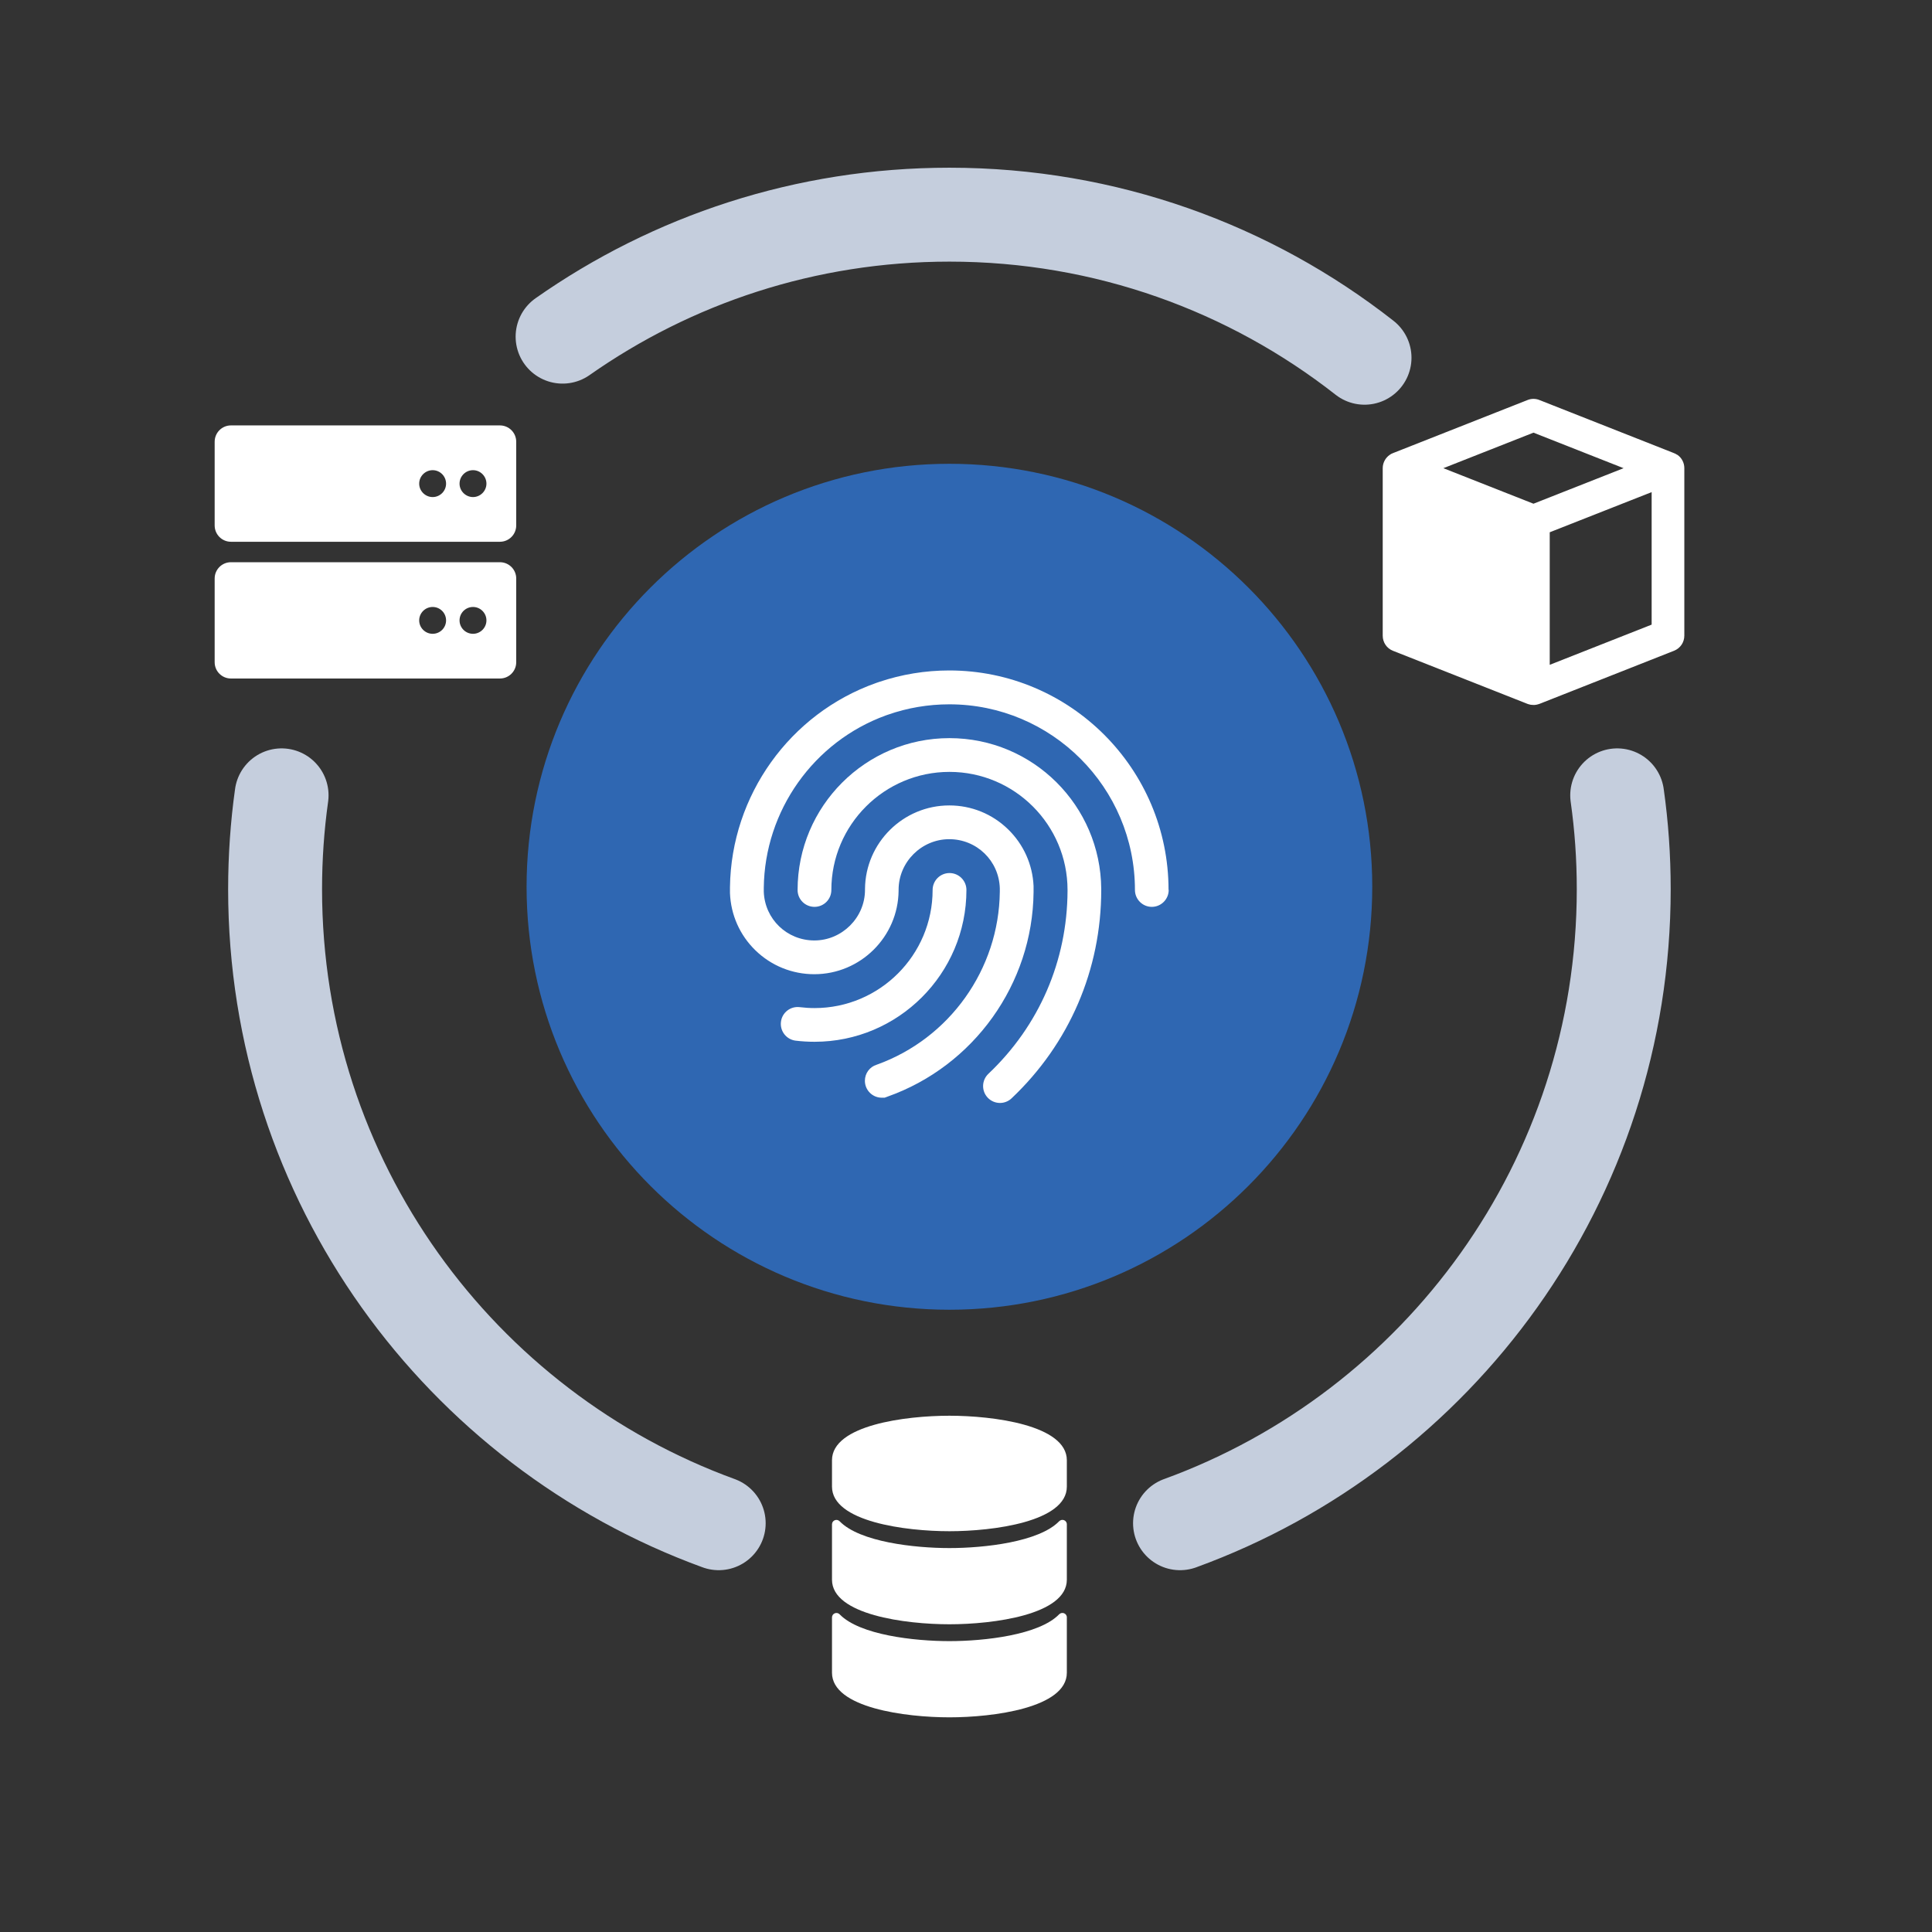
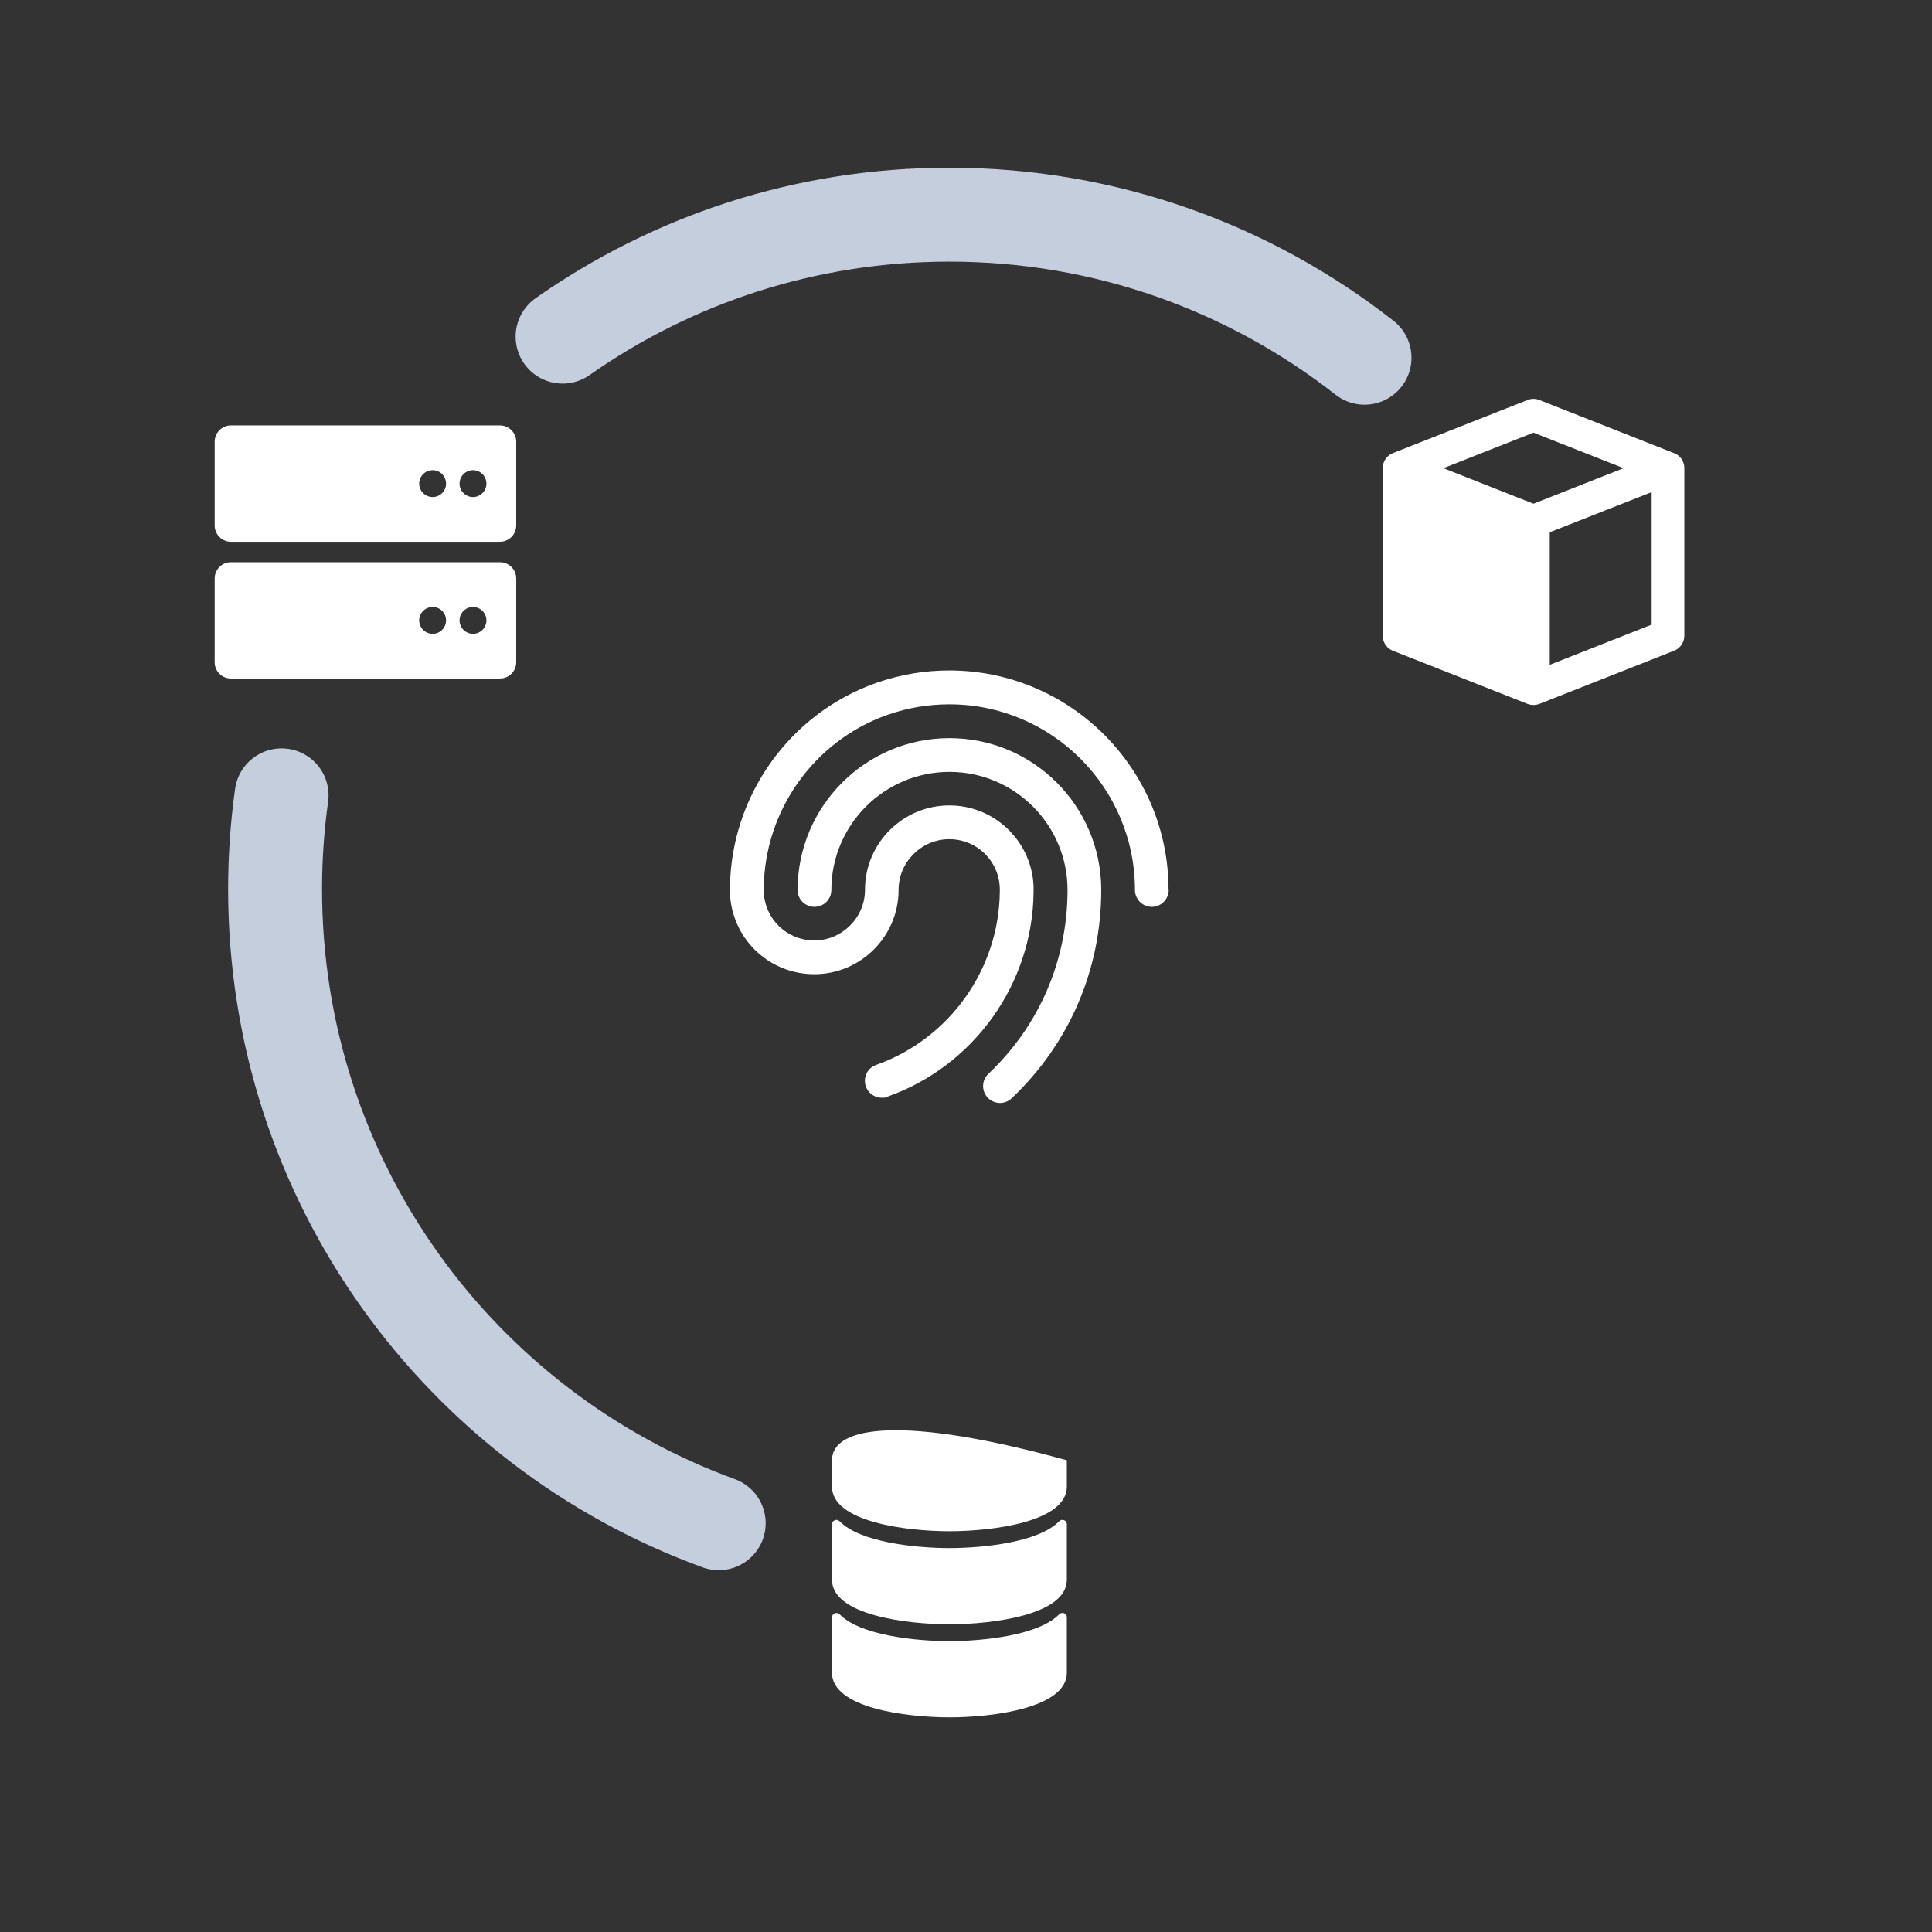
<svg xmlns="http://www.w3.org/2000/svg" width="36" height="36" viewBox="0 0 36 36" fill="none">
  <rect x="0" y="0" width="36" height="36" fill="#333333" stroke="none" />
-   <path d="M17.691 23.53C21.56 23.53 24.695 20.393 24.695 16.523C24.695 12.654 21.56 9.517 17.691 9.517C13.822 9.517 10.687 12.654 10.687 16.523C10.687 20.393 13.822 23.53 17.691 23.53Z" fill="#2F67B2" stroke="#2F67B2" stroke-width="1.75" />
  <path d="M20.52 16.583C20.52 18.067 19.927 19.446 18.849 20.466C18.789 20.523 18.71 20.552 18.634 20.552C18.55 20.552 18.467 20.519 18.405 20.454C18.285 20.327 18.291 20.129 18.417 20.009C19.364 19.113 19.887 17.902 19.892 16.599V16.596C19.892 16.596 19.892 16.588 19.892 16.584C19.892 15.37 18.905 14.383 17.692 14.383C16.478 14.383 15.491 15.37 15.491 16.584C15.491 16.758 15.35 16.898 15.177 16.898C15.003 16.898 14.862 16.758 14.862 16.584C14.862 15.023 16.131 13.754 17.691 13.754C19.251 13.754 20.509 15.013 20.52 16.564C20.52 16.57 20.52 16.577 20.52 16.584L20.52 16.583Z" fill="white" />
  <path d="M21.777 16.583C21.777 16.756 21.636 16.898 21.462 16.898C21.289 16.898 21.148 16.756 21.148 16.583C21.148 14.676 19.597 13.124 17.69 13.124C17.296 13.124 16.908 13.19 16.541 13.319C16.54 13.319 16.538 13.319 16.538 13.32L16.509 13.33C15.16 13.819 14.247 15.108 14.232 16.545V16.611C14.232 16.613 14.232 16.616 14.232 16.617C14.251 17.126 14.663 17.524 15.175 17.524C15.687 17.524 16.118 17.101 16.118 16.581C16.118 16.576 16.118 16.57 16.118 16.564C16.126 15.705 16.828 15.008 17.689 15.008C18.101 15.008 18.49 15.166 18.785 15.454C19.073 15.735 19.241 16.109 19.259 16.51C19.259 16.517 19.259 16.524 19.259 16.531C19.259 16.539 19.259 16.548 19.259 16.557C19.259 16.564 19.259 16.572 19.259 16.58C19.259 16.594 19.259 16.607 19.259 16.622V16.626C19.241 18.334 18.146 19.865 16.535 20.435L16.484 20.454H16.43C16.257 20.454 16.116 20.313 16.116 20.139C16.116 19.998 16.207 19.879 16.334 19.84C17.693 19.354 18.614 18.061 18.63 16.617V16.609C18.63 16.599 18.63 16.591 18.63 16.581C18.63 16.57 18.63 16.562 18.63 16.552C18.615 16.04 18.201 15.637 17.687 15.637C17.173 15.637 16.744 16.061 16.744 16.581C16.744 16.586 16.744 16.591 16.744 16.597C16.736 17.456 16.034 18.153 15.173 18.153C14.761 18.153 14.371 17.995 14.076 17.708C13.785 17.425 13.618 17.047 13.602 16.642C13.602 16.64 13.602 16.637 13.602 16.635C13.602 16.629 13.602 16.623 13.602 16.619V16.545C13.602 16.54 13.602 16.535 13.602 16.529C13.625 14.822 14.716 13.296 16.323 12.727C16.328 12.725 16.333 12.724 16.337 12.722L16.378 12.708C16.799 12.566 17.239 12.493 17.688 12.493C19.941 12.493 21.774 14.326 21.774 16.581L21.777 16.583Z" fill="white" />
-   <path d="M15.177 19.412C15.058 19.412 14.94 19.405 14.824 19.391C14.652 19.369 14.53 19.212 14.552 19.039C14.573 18.867 14.73 18.745 14.903 18.767C14.993 18.778 15.086 18.784 15.178 18.784C16.391 18.784 17.378 17.797 17.378 16.583C17.378 16.409 17.519 16.268 17.693 16.268C17.866 16.268 18.008 16.409 18.008 16.583C18.008 18.143 16.739 19.412 15.179 19.412H15.177Z" fill="white" />
  <path d="M5.247 14.82C5.167 15.391 5.126 15.976 5.126 16.569C5.126 22.001 8.57 26.627 13.392 28.383" stroke="#C5CEDD" stroke-width="1.75" stroke-linecap="round" stroke-linejoin="round" />
-   <path d="M30.134 14.82C30.215 15.392 30.256 15.976 30.256 16.569C30.256 22.001 26.812 26.627 21.989 28.383H21.988" stroke="#C5CEDD" stroke-width="1.75" stroke-linecap="round" stroke-linejoin="round" />
  <path d="M10.483 6.273C12.524 4.84 15.009 4 17.691 4C20.609 4 23.294 4.995 25.426 6.666" stroke="#C5CEDD" stroke-width="1.75" stroke-linecap="round" stroke-linejoin="round" />
  <path d="M25.956 8.443C25.963 8.439 25.97 8.437 25.978 8.434L25.956 8.442V8.443Z" fill="white" />
  <path d="M31.25 8.474C31.232 8.461 31.212 8.45 31.191 8.443C31.184 8.439 31.177 8.437 31.169 8.434L28.685 7.454C28.614 7.425 28.535 7.425 28.463 7.454L25.979 8.434C25.971 8.437 25.964 8.439 25.957 8.443C25.935 8.45 25.915 8.461 25.898 8.474C25.815 8.53 25.765 8.624 25.765 8.724V11.845C25.765 11.97 25.84 12.082 25.957 12.127L28.463 13.116C28.47 13.119 28.477 13.121 28.485 13.123C28.499 13.127 28.513 13.131 28.527 13.133C28.53 13.133 28.532 13.133 28.534 13.133C28.547 13.135 28.562 13.136 28.575 13.136C28.588 13.136 28.602 13.136 28.615 13.133C28.62 13.133 28.626 13.133 28.631 13.131C28.642 13.129 28.654 13.126 28.665 13.122C28.672 13.12 28.68 13.118 28.687 13.115L31.193 12.126C31.31 12.08 31.385 11.969 31.385 11.844V8.723C31.385 8.623 31.336 8.529 31.253 8.473L31.25 8.474ZM26.895 8.724L28.574 8.062L30.253 8.724L28.574 9.386L26.895 8.724ZM30.776 11.639L28.877 12.388V9.918L30.776 9.17V11.639Z" fill="white" />
-   <path d="M31.19 8.442C31.183 8.439 31.176 8.437 31.168 8.434L31.19 8.442Z" fill="white" />
  <path d="M9.315 7.927H4.303C4.136 7.927 4 8.063 4 8.231V9.791C4 9.959 4.136 10.095 4.303 10.095H9.315C9.483 10.095 9.619 9.959 9.619 9.791V8.231C9.619 8.063 9.483 7.927 9.315 7.927ZM8.062 9.262C7.924 9.262 7.811 9.149 7.811 9.012C7.811 8.874 7.924 8.761 8.062 8.761C8.2 8.761 8.312 8.874 8.312 9.012C8.312 9.149 8.2 9.262 8.062 9.262ZM8.814 9.262C8.676 9.262 8.563 9.149 8.563 9.012C8.563 8.874 8.676 8.761 8.814 8.761C8.951 8.761 9.064 8.874 9.064 9.012C9.064 9.149 8.951 9.262 8.814 9.262Z" fill="white" />
  <path d="M9.315 10.476H4.303C4.136 10.476 4 10.612 4 10.779V12.34C4 12.508 4.136 12.643 4.303 12.643H9.315C9.483 12.643 9.619 12.508 9.619 12.34V10.779C9.619 10.612 9.483 10.476 9.315 10.476ZM8.062 11.81C7.924 11.81 7.811 11.698 7.811 11.56C7.811 11.422 7.924 11.31 8.062 11.31C8.2 11.31 8.312 11.422 8.312 11.56C8.312 11.698 8.2 11.81 8.062 11.81ZM8.814 11.81C8.676 11.81 8.563 11.698 8.563 11.56C8.563 11.422 8.676 11.31 8.814 11.31C8.951 11.31 9.064 11.422 9.064 11.56C9.064 11.698 8.951 11.81 8.814 11.81Z" fill="white" />
-   <path d="M17.691 28.532C18.504 28.532 19.879 28.356 19.879 27.701V27.21C19.879 26.554 18.504 26.38 17.691 26.38C16.878 26.38 15.503 26.554 15.503 27.21V27.701C15.503 28.356 16.878 28.532 17.691 28.532Z" fill="white" />
+   <path d="M17.691 28.532C18.504 28.532 19.879 28.356 19.879 27.701V27.21C16.878 26.38 15.503 26.554 15.503 27.21V27.701C15.503 28.356 16.878 28.532 17.691 28.532Z" fill="white" />
  <path d="M19.735 28.347C19.361 28.732 18.344 28.846 17.691 28.846C17.038 28.846 16.019 28.732 15.646 28.347C15.594 28.293 15.503 28.329 15.503 28.404V29.435C15.503 30.09 16.878 30.266 17.691 30.266C18.504 30.266 19.879 30.09 19.879 29.435V28.403C19.879 28.327 19.788 28.293 19.735 28.347Z" fill="white" />
  <path d="M19.735 30.081C19.361 30.466 18.344 30.58 17.691 30.58C17.038 30.58 16.019 30.466 15.646 30.081C15.594 30.027 15.503 30.064 15.503 30.138V31.169C15.503 31.824 16.878 32 17.691 32C18.504 32 19.879 31.824 19.879 31.169V30.137C19.879 30.062 19.788 30.027 19.735 30.081Z" fill="white" />
</svg>